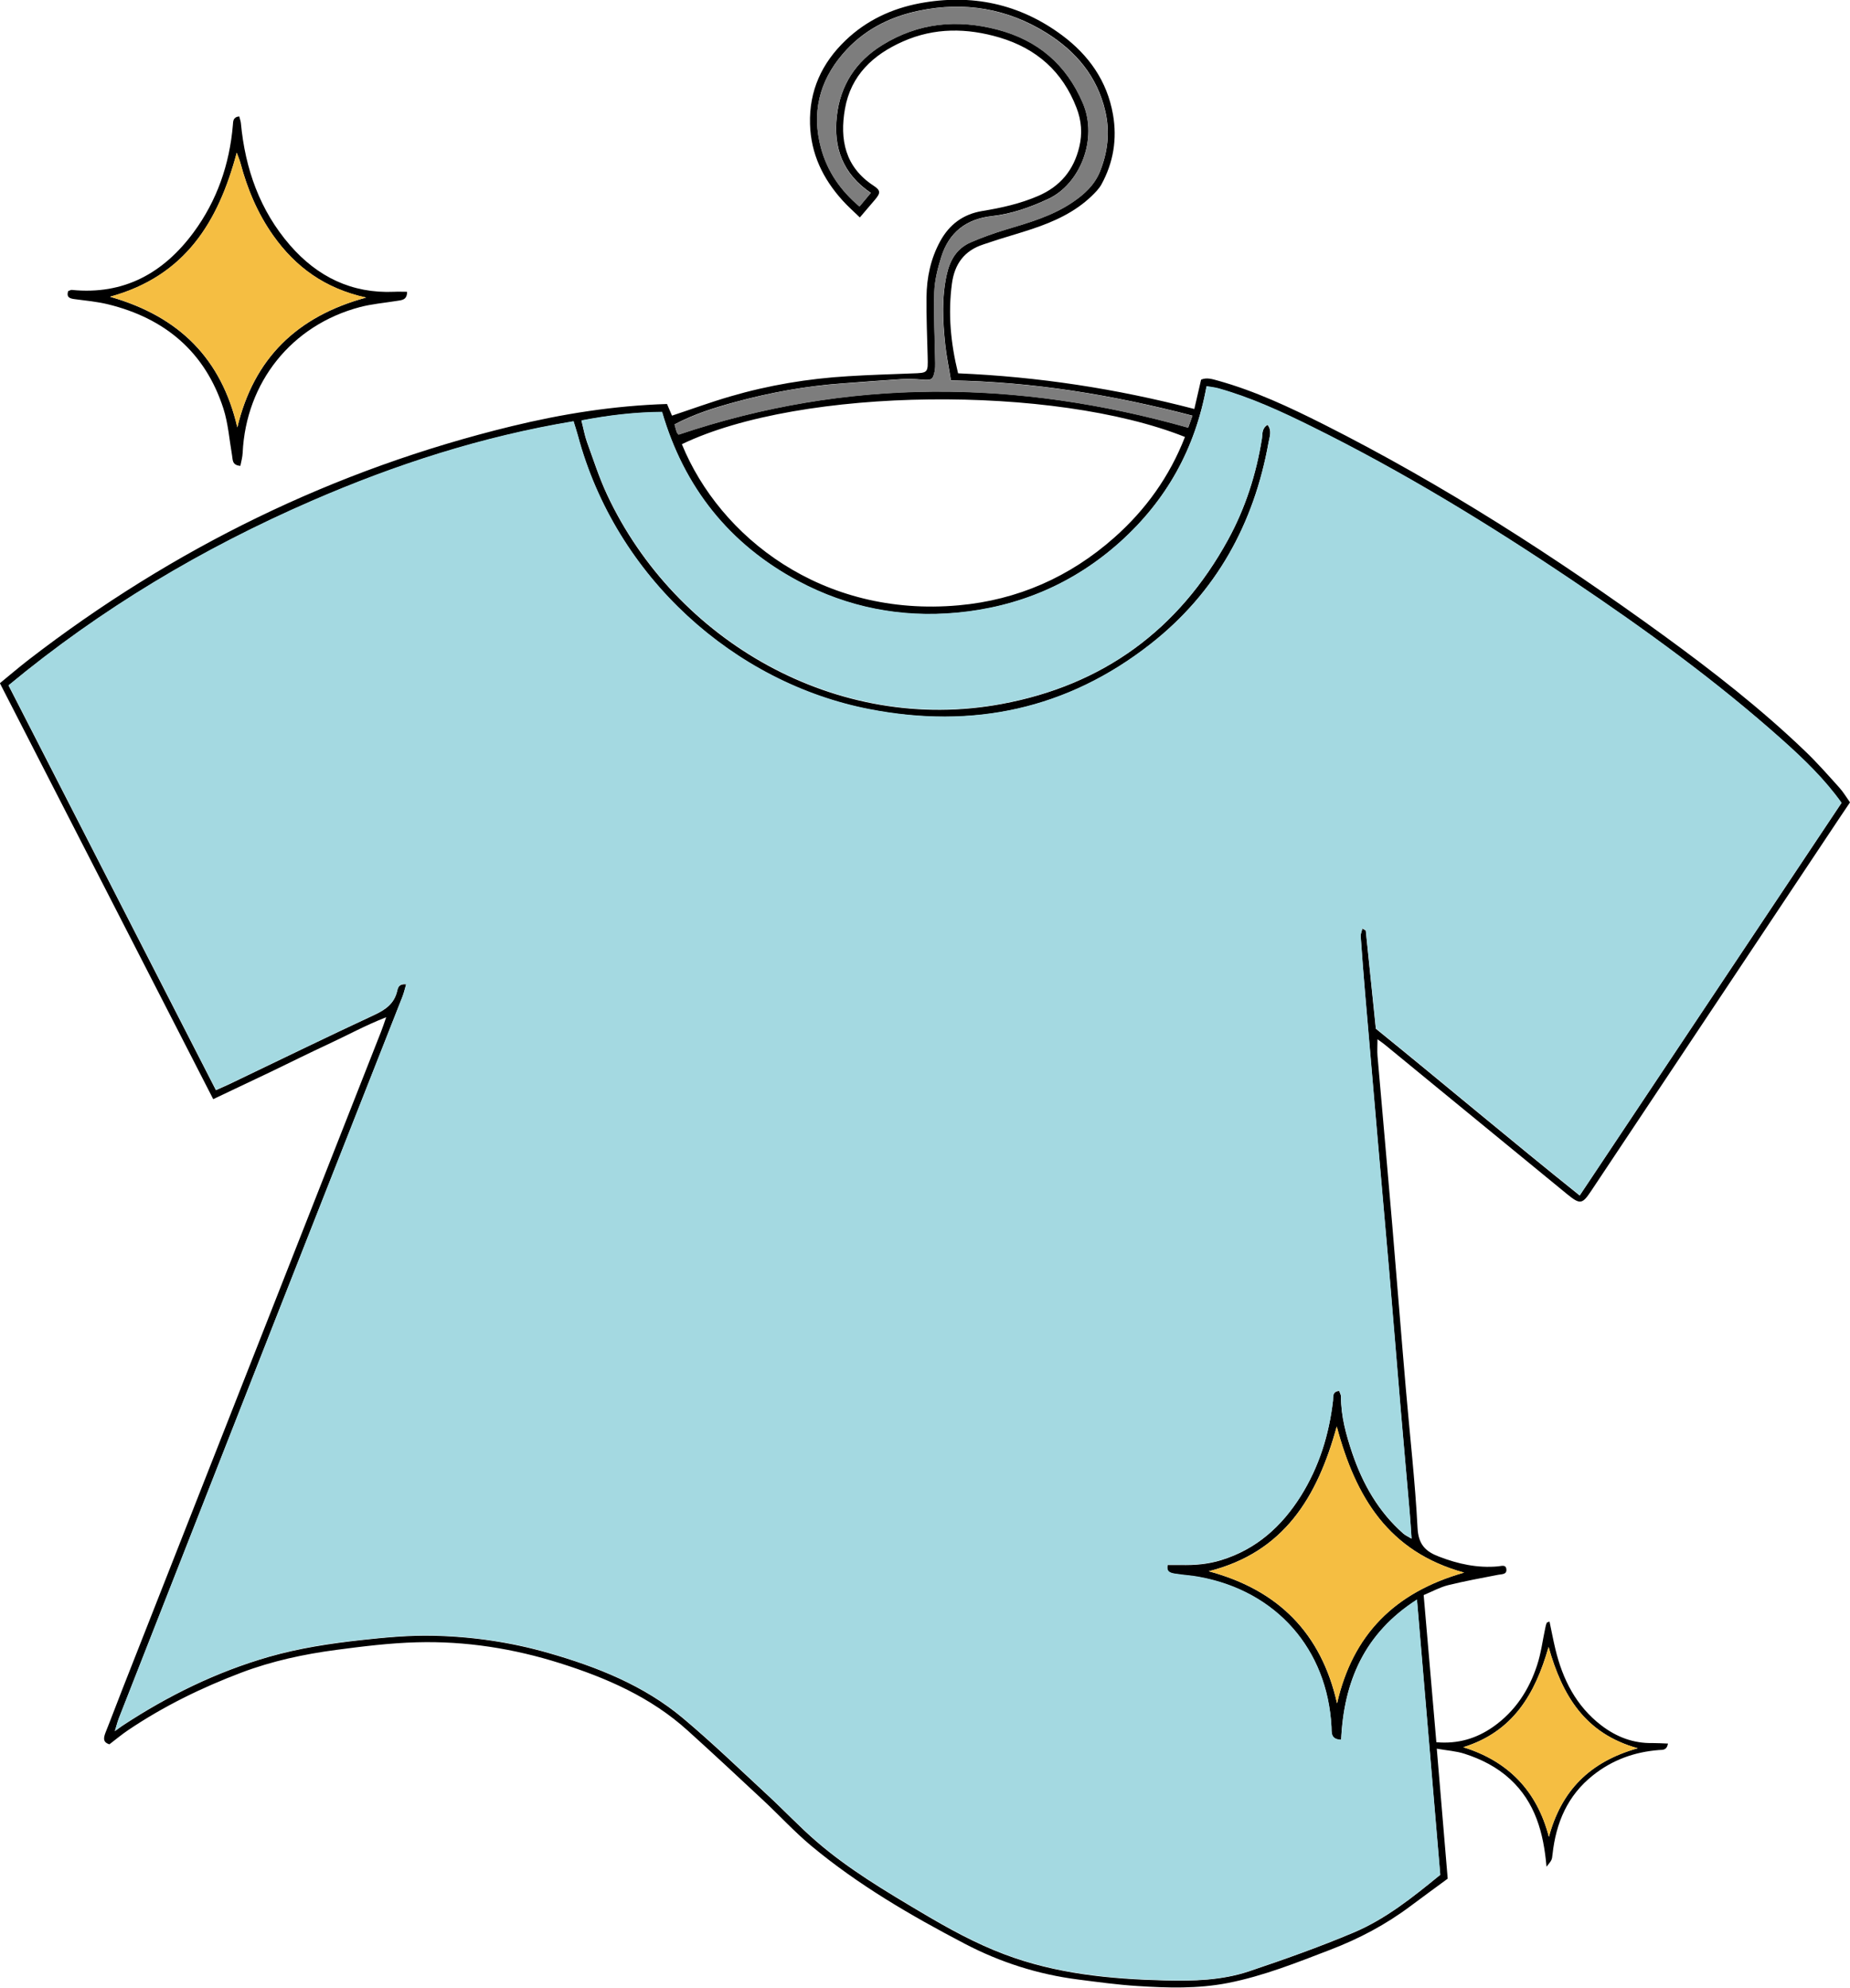
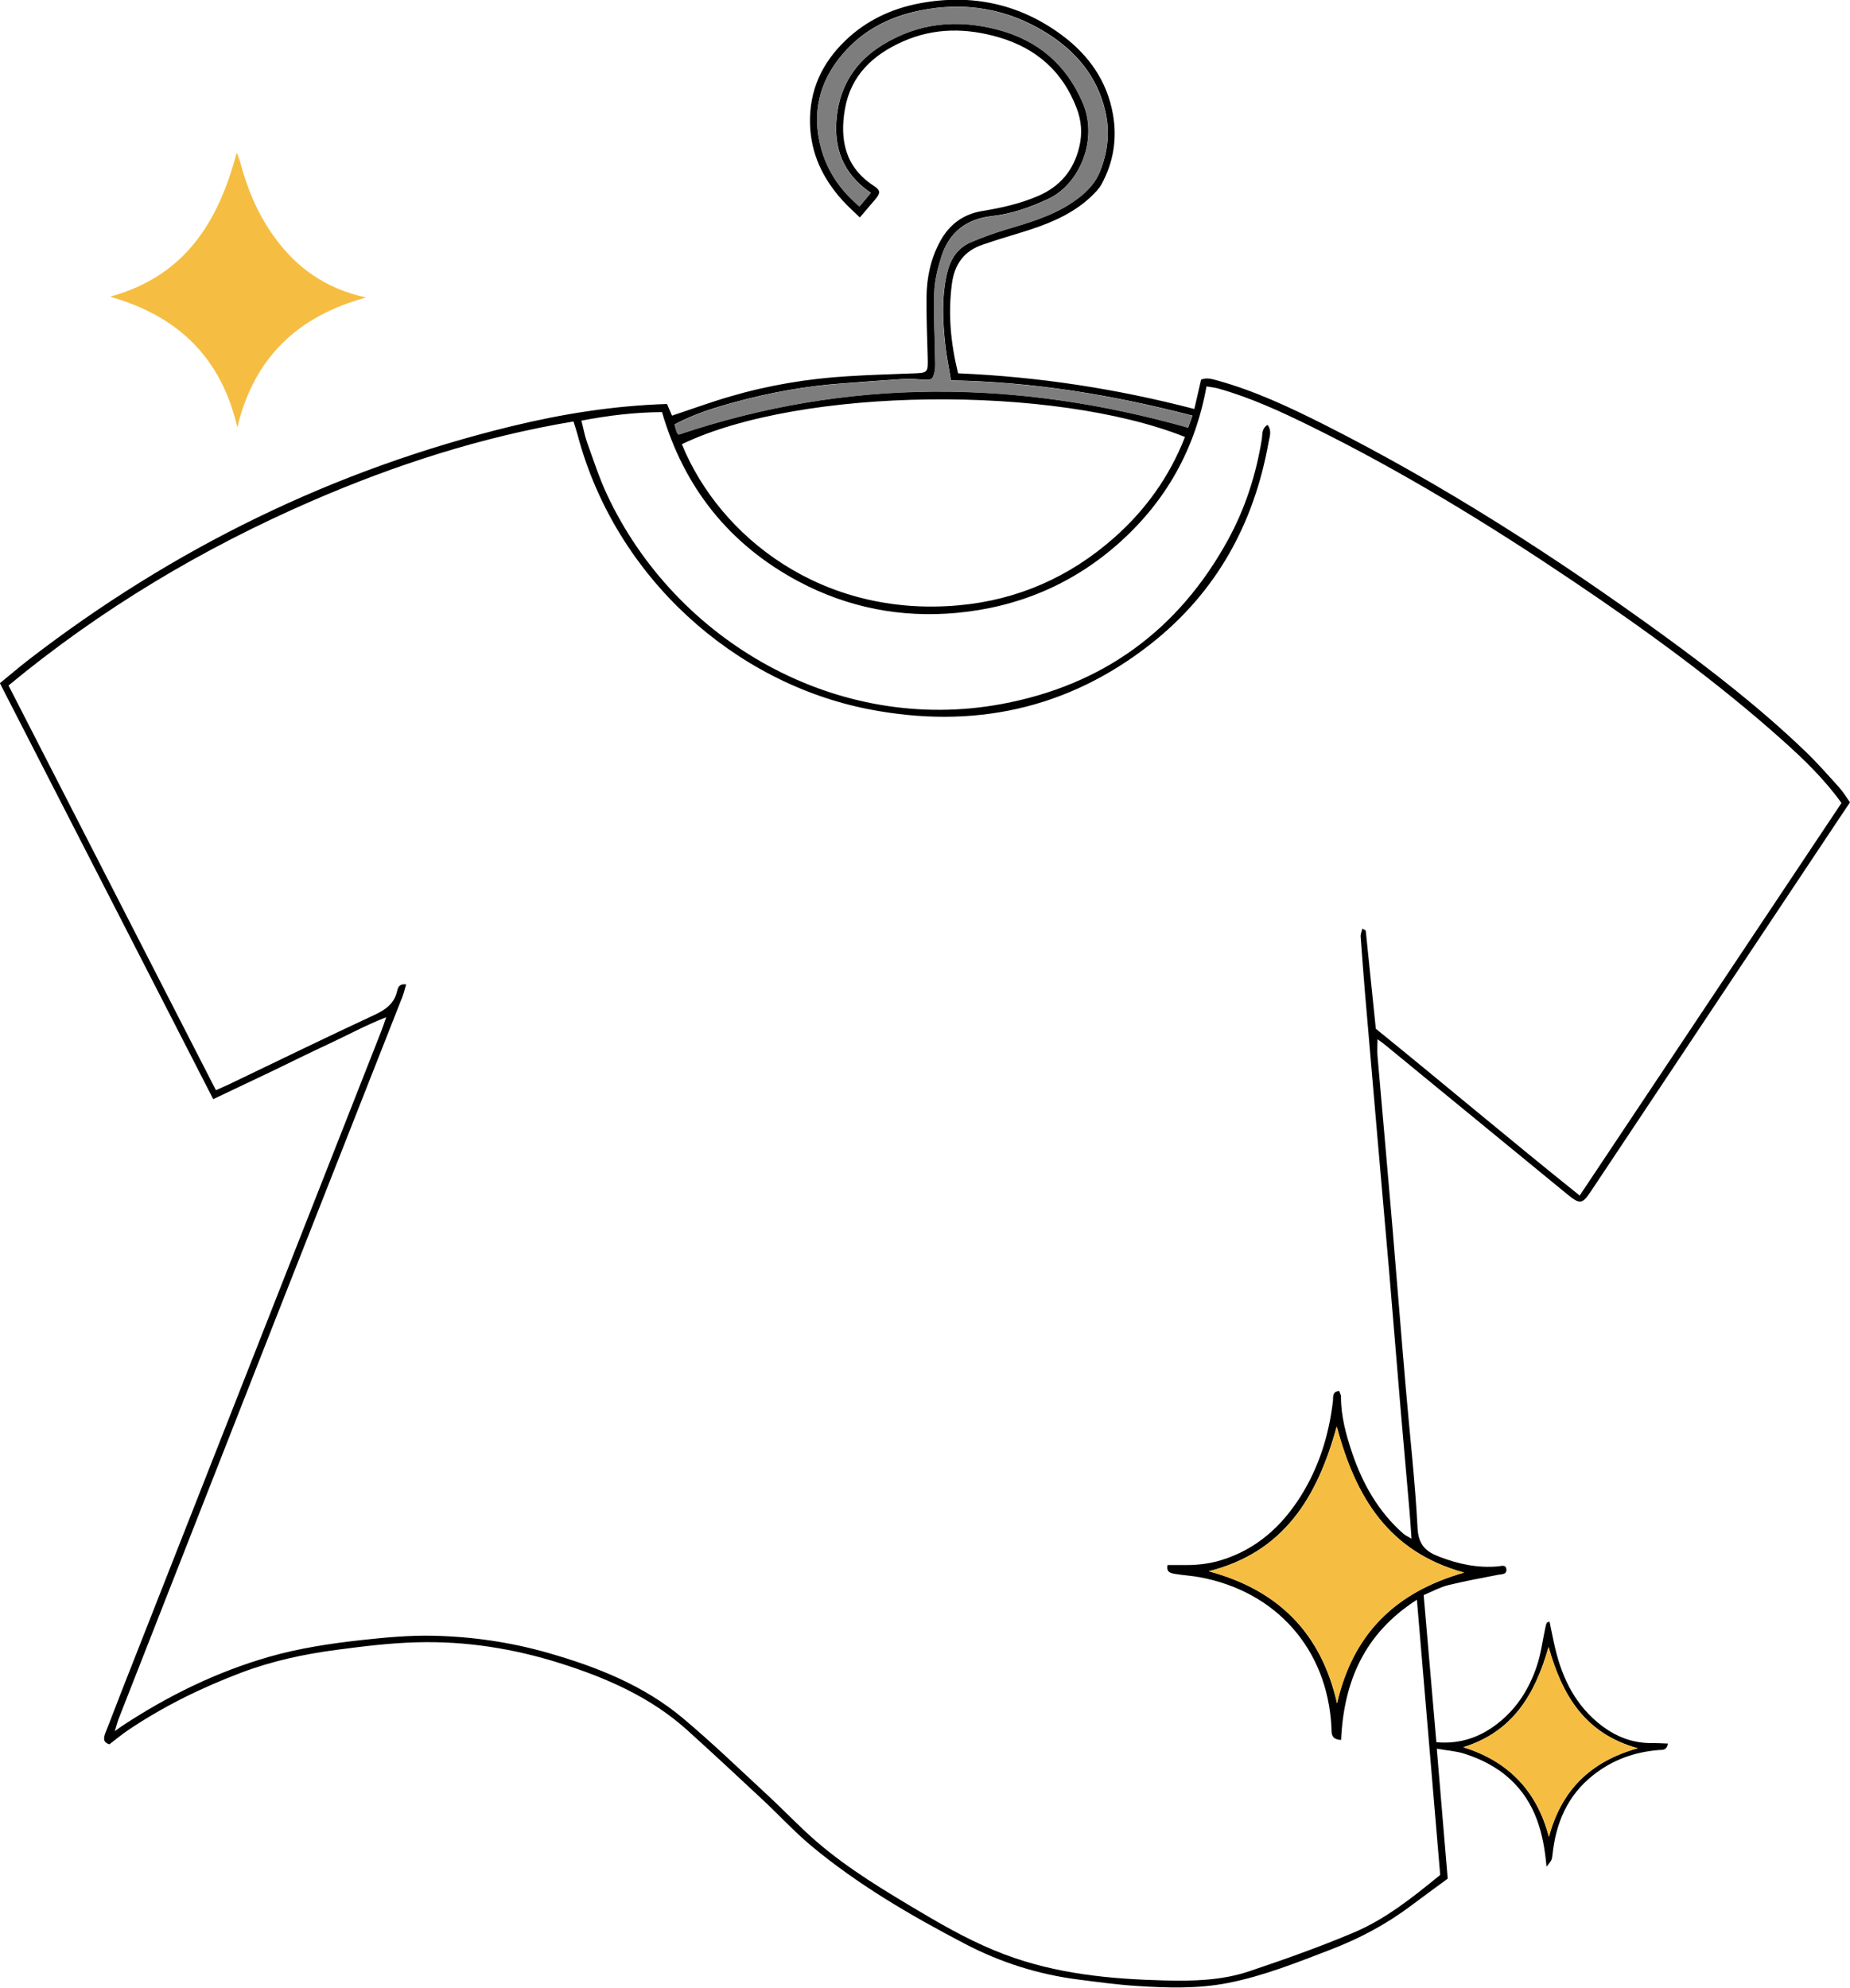
<svg xmlns="http://www.w3.org/2000/svg" id="_レイヤー_2" data-name="レイヤー 2" viewBox="0 0 177.87 191.14">
  <defs>
    <style> .cls-1 { fill: #a4d9e1; } .cls-1, .cls-2, .cls-3, .cls-4 { stroke-width: 0px; } .cls-2 { fill: #000; } .cls-3 { fill: #7d7d7d; } .cls-4 { fill: #f5be42; } </style>
  </defs>
  <g id="_レイヤー_1-2" data-name="レイヤー 1">
    <g>
      <path class="cls-2" d="M92.12,35.9c7.7.33,15.18,1.47,22.71,3.43.22-.96.43-1.86.65-2.82.54-.24,1.09-.05,1.64.1,3.55.99,6.87,2.55,10.15,4.2,11.49,5.8,22.27,12.73,32.67,20.29,4.74,3.45,9.37,7.06,13.61,11.13,1.16,1.11,2.23,2.33,3.3,3.52.38.42.67.92,1.02,1.41-.38.57-.73,1.08-1.07,1.59-7.94,11.93-15.88,23.86-23.82,35.78-.85,1.28-1.06,1.32-2.29.32-4.5-3.69-9-7.39-13.51-11.08-1.34-1.1-2.68-2.2-4.02-3.3-.18-.15-.38-.28-.72-.53,0,.65-.04,1.12,0,1.59.47,5.43.96,10.85,1.42,16.28.44,5.22.85,10.45,1.3,15.67.38,4.48.9,8.96,1.13,13.45.08,1.6.77,2.27,2.06,2.76,1.83.71,3.71,1.12,5.68.94.33-.03.75-.2.8.27.06.52-.42.47-.79.54-1.61.31-3.23.61-4.82,1-.79.2-1.52.61-2.34.95.41,4.75.81,9.42,1.22,14.15,2.09.18,3.86-.36,5.46-1.48,2.11-1.48,3.45-3.54,4.23-5.94.38-1.16.53-2.4.79-3.6.03-.16.07-.32.13-.46.02-.05.14-.06.27-.12.19.88.35,1.76.56,2.63.7,2.92,1.99,5.49,4.43,7.36,1.46,1.11,3.07,1.73,4.92,1.69.48,0,.95.03,1.48.05-.12.66-.51.6-.86.62-2.36.18-4.49.95-6.35,2.43-2.45,1.94-3.56,4.57-3.89,7.59-.06.56-.06.56-.58,1.2-.28-3.27-1.09-6.19-3.49-8.41-1.27-1.17-2.77-1.93-4.39-2.45-.8-.26-1.66-.31-2.67-.49.36,4.3.7,8.39,1.05,12.5-1.21.89-2.4,1.76-3.58,2.64-2.36,1.77-4.93,3.13-7.69,4.19-3.23,1.24-6.44,2.53-9.85,3.2-2.91.57-5.84.48-8.76.29-1.89-.12-3.77-.38-5.65-.62-3.84-.49-7.48-1.65-10.9-3.44-5.2-2.72-10.27-5.67-14.79-9.44-1.61-1.35-3.04-2.91-4.58-4.35-2.41-2.25-4.83-4.51-7.28-6.72-3.53-3.2-7.81-5.06-12.27-6.47-4.46-1.41-9.07-2.14-13.76-2.01-2.59.07-5.18.39-7.75.73-3.1.41-6.17,1.07-9.11,2.18-3.83,1.45-7.49,3.24-10.89,5.53-.61.41-1.18.89-1.81,1.37-.65-.2-.57-.62-.37-1.14.57-1.42,1.1-2.85,1.66-4.27,8.27-21.03,16.55-42.07,24.82-63.1.15-.38.28-.77.5-1.41-2.04.8-3.78,1.76-5.57,2.59-1.83.85-3.64,1.75-5.46,2.63-1.82.87-3.63,1.73-5.6,2.66-6.85-13.36-13.65-26.63-20.51-40,.94-.77,1.84-1.54,2.77-2.26,13.9-10.72,29.34-18.29,46.42-22.45,4.89-1.19,9.85-1.98,14.95-2.14.17.39.33.76.48,1.12,1.87-.62,3.72-1.3,5.61-1.85,3.69-1.08,7.47-1.71,11.3-1.94,2.06-.13,4.12-.19,6.18-.27,1.54-.05,1.53-.04,1.49-1.64-.05-1.9-.13-3.8-.11-5.7.02-1.88.4-3.69,1.31-5.36.88-1.62,2.21-2.62,4.06-2.92,1.83-.3,3.63-.7,5.35-1.44,2.14-.92,3.44-2.49,3.97-4.73.31-1.28.21-2.53-.27-3.76-1.34-3.48-3.84-5.69-7.39-6.75-3.14-.93-6.26-.97-9.3.38-2.87,1.27-5,3.25-5.57,6.47-.52,2.96.01,5.6,2.74,7.39.7.46.7.7.14,1.36-.45.53-.89,1.05-1.45,1.7-.57-.56-1.15-1.06-1.66-1.63-1.89-2.09-3.05-4.49-3.13-7.35-.09-3.22,1.14-5.87,3.43-8.06,2-1.91,4.42-3.04,7.1-3.55,4.99-.94,9.61.03,13.7,3.07,2.57,1.91,4.34,4.41,4.9,7.63.41,2.35.04,4.61-1.11,6.71-.23.42-.6.79-.95,1.13-1.62,1.55-3.6,2.45-5.69,3.15-1.05.35-2.12.66-3.18.99-.51.16-1.02.34-1.52.5-1.86.6-2.79,1.9-3.04,3.8-.38,2.87-.12,5.68.59,8.58ZM128.95,167.32c-1.05-.04-.91-.72-.94-1.25-.39-7.46-5.28-13.03-12.67-14.4-.77-.14-1.55-.18-2.32-.31-.43-.07-.92-.14-.76-.86.44,0,.84,0,1.25,0,1.33.03,2.63-.07,3.91-.47,3.37-1.04,5.8-3.23,7.64-6.15,1.76-2.81,2.72-5.9,3.1-9.18.04-.38-.1-.86.59-.94.07.19.18.37.18.54-.01,1.89.49,3.68,1.08,5.44,1.01,2.97,2.53,5.65,4.92,7.75.19.16.43.27.78.48-.07-.96-.11-1.74-.18-2.52-.28-3.25-.57-6.5-.85-9.74-.38-4.52-.75-9.05-1.13-13.57-.36-4.19-.73-8.39-1.1-12.58-.41-4.69-.81-9.38-1.21-14.06-.15-1.81-.29-3.62-.42-5.43-.02-.24.1-.48.16-.77.2.12.32.15.33.2.33,3.15.65,6.31.97,9.43,6.54,5.3,12.96,10.72,19.6,16.04,8.45-12.67,16.8-25.19,25.17-37.75-1.64-2.29-3.63-4.21-5.69-6.05-6.33-5.66-13.18-10.62-20.21-15.35-8.05-5.42-16.32-10.48-25.03-14.78-2.92-1.44-5.88-2.81-9.03-3.69-.33-.09-.69-.12-1.09-.19-1.09,6.02-3.87,10.97-8.31,14.97-4.47,4.02-9.77,6.26-15.73,6.81-5.33.49-10.44-.5-15.19-3.03-6.67-3.56-11.01-9.04-13.12-16.28-2.67.02-5.18.33-7.75.82.2.78.31,1.43.53,2.05.62,1.7,1.17,3.44,1.94,5.08,6.58,14.07,22.11,23.07,37.94,20.12,9.71-1.8,17-7.1,21.76-15.79,1.66-3.03,2.7-6.28,3.25-9.69.07-.43-.04-1,.55-1.36.44.57.19,1.16.1,1.66-1.4,7.87-5.05,14.48-11.36,19.43-8,6.28-17.1,8.19-27.05,6.26-12.94-2.52-24.36-12.66-28.01-26.33-.11-.42-.25-.84-.41-1.35-8.8,1.47-17.12,4.16-25.19,7.66-10.49,4.56-20.24,10.37-29.13,17.73,6.65,12.98,13.27,25.9,19.94,38.92.48-.22.89-.39,1.29-.58,4.65-2.23,9.28-4.49,13.95-6.66,1.07-.5,1.9-1.08,2.18-2.28.08-.35.18-.73.87-.66-.13.43-.21.81-.35,1.17-4.11,10.44-8.22,20.88-12.33,31.32-4.99,12.71-9.98,25.42-14.96,38.13-.12.3-.19.62-.37,1.2.44-.32.6-.44.77-.55,4.37-2.87,9.01-5.15,14.05-6.6,2.9-.83,5.88-1.28,8.86-1.61,2.29-.25,4.61-.47,6.91-.42,3.76.08,7.48.62,11.1,1.66,4.67,1.34,9.16,3.11,12.93,6.27,2.81,2.36,5.46,4.92,8.16,7.42,1.58,1.46,3.05,3.03,4.67,4.43,3.1,2.68,6.62,4.77,10.14,6.86,2.56,1.52,5.15,2.95,7.94,4,4.97,1.88,10.16,2.38,15.42,2.51,2.73.07,5.47,0,8.08-.87,3.39-1.14,6.78-2.34,10.07-3.73,3.09-1.3,5.71-3.41,8.33-5.55-.75-8.79-1.49-17.53-2.24-26.46-5.04,3.23-7.04,7.85-7.29,13.51ZM65.56,42.72c3.64,8.92,13.48,16.68,26.62,15.49,5.65-.51,10.67-2.72,14.94-6.5,3.04-2.69,5.33-5.89,6.81-9.69-12.54-5.01-36.86-4.85-48.38.7ZM140.77,151.23c-7.29-2-10.44-7.27-12.25-14.05-1.87,6.81-5.07,12.09-12.31,13.92,6.75,1.81,10.83,6.01,12.34,12.7,1.5-6.58,5.51-10.67,12.21-12.57ZM83.73,18.55c-2.72-1.84-3.61-4.38-3.27-7.39.33-2.96,1.82-5.26,4.38-6.84,3.47-2.14,7.17-2.5,11.06-1.48,3.89,1.02,6.62,3.35,8.21,7.06,1.49,3.49-.29,7.82-3.33,9.23-1.74.81-3.52,1.44-5.41,1.65-2.49.28-4.13,1.57-4.87,3.93-.34,1.09-.63,2.24-.67,3.38-.07,2.27.06,4.54.09,6.81,0,.24,0,.49-.04.73-.17.89-.3.95-1.26.87-.66-.06-1.32-.08-1.98-.04-1.89.12-3.78.27-5.67.41-3.5.25-6.94.88-10.32,1.8-1.98.54-3.93,1.15-5.79,2.14.08.3.13.54.22.76.04.11.14.19.17.22,16.26-5.49,32.54-5.32,48.99-.67.12-.33.25-.69.41-1.15-7.69-2.01-15.38-3.26-23.22-3.39-.19-1.2-.43-2.32-.55-3.46-.24-2.26-.35-4.53.16-6.78.31-1.37.98-2.47,2.29-3.04,1.09-.47,2.22-.87,3.35-1.22,2.25-.67,4.51-1.31,6.48-2.66,1.1-.75,2.06-1.62,2.59-2.91.77-1.9.98-3.83.52-5.82-.77-3.33-2.81-5.75-5.64-7.52-3.77-2.36-7.9-3.04-12.23-2.15-2.89.59-5.45,1.9-7.4,4.2-2.25,2.64-2.97,5.67-2.06,9.02.61,2.24,1.87,4.08,3.7,5.61.38-.46.69-.83,1.1-1.32ZM140.69,168.02c4.34,1.35,7.08,4.21,8.23,8.62,1.19-4.41,3.89-7.22,8.54-8.52-5.08-1.41-7.25-5.06-8.57-9.74-1.3,4.57-3.44,8.16-8.2,9.64Z" />
-       <path class="cls-2" d="M6.55,28c.13-.05.25-.13.36-.12,5.01.5,8.81-1.62,11.7-5.53,2.25-3.05,3.46-6.54,3.78-10.32.03-.37,0-.76.61-.84.05.22.14.43.16.65.41,4.38,1.81,8.38,4.72,11.74,2.63,3.03,5.93,4.66,10.02,4.48.4-.02.8,0,1.24,0,0,.82-.54.8-1.01.88-1.18.19-2.38.29-3.52.59-6.57,1.73-10.96,7.23-11.28,14.02-.02.42-.14.84-.22,1.25-.82-.07-.72-.59-.8-1.02-.26-1.5-.37-3.05-.83-4.49-1.76-5.45-5.62-8.69-11.11-10.03-1.03-.25-2.11-.35-3.17-.49-.46-.06-.82-.15-.66-.74ZM22.82,41.1c1.58-6.6,5.7-10.67,12.38-12.48-3.96-.87-6.79-2.94-8.94-5.98-1.49-2.11-2.48-4.46-3.14-6.95-.08-.29-.2-.57-.36-1-1.77,6.64-4.94,11.86-12.18,13.85,6.71,1.91,10.72,6.01,12.24,12.57Z" />
-       <path class="cls-1" d="M128.95,167.32c.26-5.66,2.25-10.28,7.29-13.51.76,8.93,1.5,17.67,2.24,26.46-2.62,2.14-5.23,4.24-8.33,5.55-3.3,1.39-6.68,2.59-10.07,3.73-2.61.88-5.35.94-8.08.87-5.25-.14-10.45-.63-15.42-2.51-2.79-1.05-5.39-2.49-7.94-4-3.52-2.09-7.04-4.18-10.14-6.86-1.62-1.4-3.1-2.97-4.67-4.43-2.7-2.5-5.34-5.06-8.16-7.42-3.76-3.15-8.26-4.92-12.93-6.27-3.62-1.04-7.34-1.58-11.1-1.66-2.3-.05-4.62.17-6.91.42-2.99.32-5.96.77-8.86,1.61-5.04,1.45-9.68,3.72-14.05,6.6-.17.11-.33.24-.77.55.18-.58.26-.9.37-1.2,4.98-12.71,9.97-25.42,14.96-38.13,4.1-10.44,8.22-20.88,12.33-31.32.14-.36.22-.74.35-1.17-.69-.07-.79.31-.87.66-.28,1.2-1.11,1.77-2.18,2.28-4.67,2.18-9.3,4.44-13.95,6.66-.4.19-.81.36-1.29.58-6.67-13.02-13.28-25.93-19.94-38.92,8.89-7.37,18.63-13.17,29.13-17.73,8.07-3.51,16.39-6.2,25.19-7.66.15.51.29.93.41,1.35,3.65,13.67,15.07,23.81,28.01,26.33,9.94,1.94,19.04.02,27.05-6.26,6.31-4.95,9.96-11.57,11.36-19.43.09-.51.35-1.1-.1-1.66-.59.36-.48.92-.55,1.36-.55,3.41-1.59,6.66-3.25,9.69-4.76,8.69-12.04,13.99-21.76,15.79-15.83,2.94-31.36-6.06-37.94-20.12-.77-1.64-1.32-3.38-1.94-5.08-.22-.62-.33-1.27-.53-2.05,2.57-.49,5.08-.8,7.75-.82,2.11,7.24,6.45,12.72,13.12,16.28,4.75,2.53,9.86,3.52,15.19,3.03,5.96-.55,11.25-2.79,15.73-6.81,4.44-3.99,7.22-8.95,8.31-14.97.4.07.75.1,1.09.19,3.15.88,6.11,2.24,9.03,3.69,8.71,4.31,16.98,9.36,25.03,14.78,7.03,4.73,13.88,9.7,20.21,15.35,2.06,1.84,4.06,3.76,5.69,6.05-8.37,12.56-16.72,25.08-25.17,37.75-6.64-5.32-13.05-10.74-19.6-16.04-.32-3.12-.64-6.27-.97-9.43,0-.05-.13-.08-.33-.2-.06.29-.18.54-.16.77.12,1.81.27,3.62.42,5.43.4,4.69.8,9.38,1.21,14.06.36,4.19.74,8.39,1.1,12.58.39,4.52.75,9.05,1.13,13.57.28,3.25.57,6.5.85,9.74.07.78.11,1.56.18,2.52-.35-.21-.59-.31-.78-.48-2.4-2.1-3.92-4.77-4.92-7.75-.59-1.76-1.1-3.55-1.08-5.44,0-.18-.11-.35-.18-.54-.69.08-.55.56-.59.94-.38,3.28-1.34,6.37-3.1,9.18-1.83,2.92-4.27,5.11-7.64,6.15-1.28.4-2.58.5-3.91.47-.41-.01-.82,0-1.25,0-.16.72.33.79.76.86.77.12,1.56.16,2.32.31,7.38,1.37,12.27,6.94,12.67,14.4.03.53-.11,1.22.94,1.25Z" />
      <path class="cls-4" d="M140.77,151.23c-6.7,1.9-10.71,6-12.21,12.57-1.51-6.69-5.59-10.89-12.34-12.7,7.24-1.83,10.43-7.11,12.31-13.92,1.81,6.78,4.96,12.05,12.25,14.05Z" />
-       <path class="cls-3" d="M83.73,18.55c-.41.49-.72.86-1.1,1.32-1.82-1.54-3.09-3.38-3.7-5.61-.91-3.35-.19-6.38,2.06-9.02,1.95-2.29,4.51-3.61,7.4-4.2,4.34-.89,8.46-.21,12.23,2.15,2.83,1.77,4.87,4.19,5.64,7.52.46,1.99.25,3.92-.52,5.82-.52,1.29-1.48,2.16-2.59,2.91-1.97,1.35-4.23,1.98-6.48,2.66-1.14.34-2.26.74-3.35,1.22-1.31.57-1.98,1.67-2.29,3.04-.51,2.25-.4,4.51-.16,6.78.12,1.14.35,2.26.55,3.46,7.85.13,15.53,1.37,23.22,3.39-.16.46-.29.82-.41,1.15-16.45-4.65-32.73-4.81-48.99.67-.03-.04-.13-.12-.17-.22-.08-.23-.14-.47-.22-.76,1.86-.98,3.82-1.6,5.79-2.14,3.38-.92,6.82-1.56,10.32-1.8,1.89-.13,3.78-.29,5.67-.41.66-.04,1.32-.02,1.98.04.96.08,1.09.02,1.26-.87.04-.24.05-.49.04-.73-.04-2.27-.16-4.54-.09-6.81.03-1.13.33-2.29.67-3.38.74-2.36,2.38-3.65,4.87-3.93,1.89-.21,3.67-.84,5.41-1.65,3.04-1.41,4.82-5.74,3.33-9.23-1.59-3.72-4.33-6.04-8.21-7.06-3.89-1.02-7.59-.66-11.06,1.48-2.56,1.58-4.05,3.87-4.38,6.84-.34,3,.55,5.55,3.27,7.39Z" />
+       <path class="cls-3" d="M83.73,18.55c-.41.49-.72.86-1.1,1.32-1.82-1.54-3.09-3.38-3.7-5.61-.91-3.35-.19-6.38,2.06-9.02,1.95-2.29,4.51-3.61,7.4-4.2,4.34-.89,8.46-.21,12.23,2.15,2.83,1.77,4.87,4.19,5.64,7.52.46,1.99.25,3.92-.52,5.82-.52,1.29-1.48,2.16-2.59,2.91-1.97,1.35-4.23,1.98-6.48,2.66-1.14.34-2.26.74-3.35,1.22-1.31.57-1.98,1.67-2.29,3.04-.51,2.25-.4,4.51-.16,6.78.12,1.14.35,2.26.55,3.46,7.85.13,15.53,1.37,23.22,3.39-.16.46-.29.82-.41,1.15-16.45-4.65-32.73-4.81-48.99.67-.03-.04-.13-.12-.17-.22-.08-.23-.14-.47-.22-.76,1.86-.98,3.82-1.6,5.79-2.14,3.38-.92,6.82-1.56,10.32-1.8,1.89-.13,3.78-.29,5.67-.41.66-.04,1.32-.02,1.98.04.96.08,1.09.02,1.26-.87.04-.24.05-.49.04-.73-.04-2.27-.16-4.54-.09-6.81.03-1.13.33-2.29.67-3.38.74-2.36,2.38-3.65,4.87-3.93,1.89-.21,3.67-.84,5.41-1.65,3.04-1.41,4.82-5.74,3.33-9.23-1.59-3.72-4.33-6.04-8.21-7.06-3.89-1.02-7.59-.66-11.06,1.48-2.56,1.58-4.05,3.87-4.38,6.84-.34,3,.55,5.55,3.27,7.39" />
      <path class="cls-4" d="M140.69,168.02c4.76-1.48,6.9-5.07,8.2-9.64,1.32,4.67,3.49,8.33,8.57,9.74-4.65,1.31-7.35,4.11-8.54,8.52-1.15-4.41-3.89-7.27-8.23-8.62Z" />
      <path class="cls-4" d="M22.82,41.1c-1.52-6.56-5.53-10.66-12.24-12.57,7.24-1.99,10.41-7.21,12.18-13.85.16.44.29.71.36,1,.66,2.49,1.64,4.83,3.14,6.95,2.15,3.05,4.98,5.11,8.94,5.98-6.68,1.82-10.8,5.88-12.38,12.48Z" />
    </g>
  </g>
</svg>